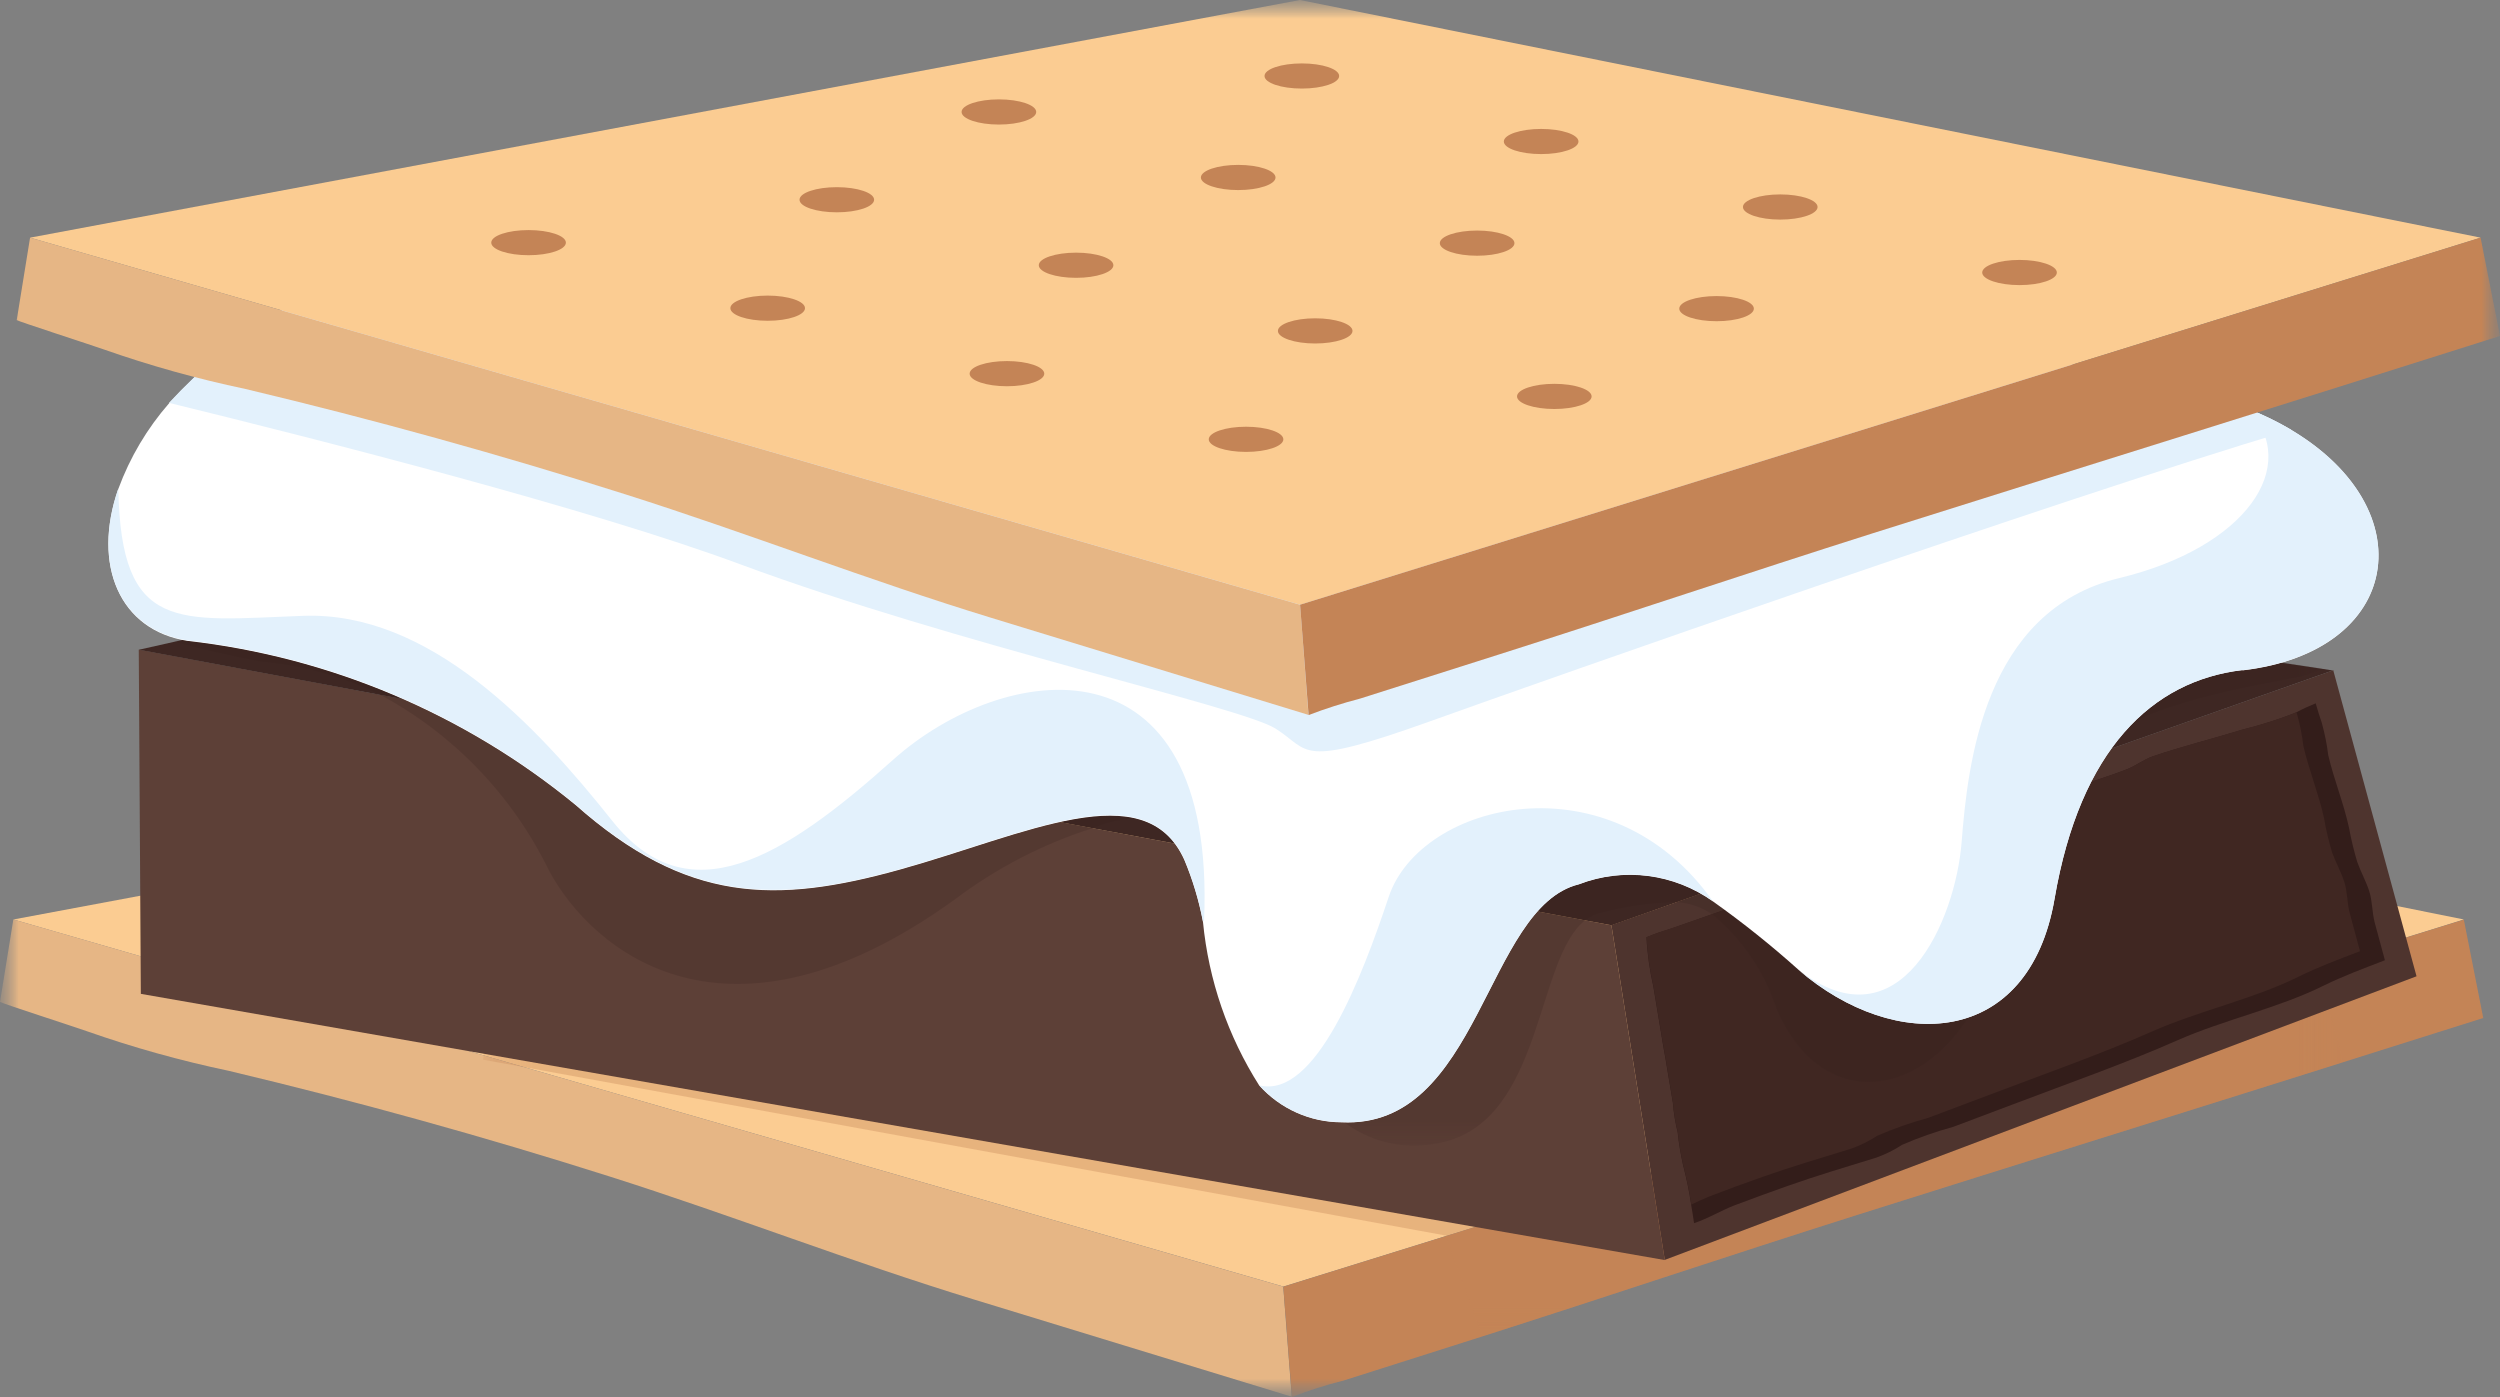
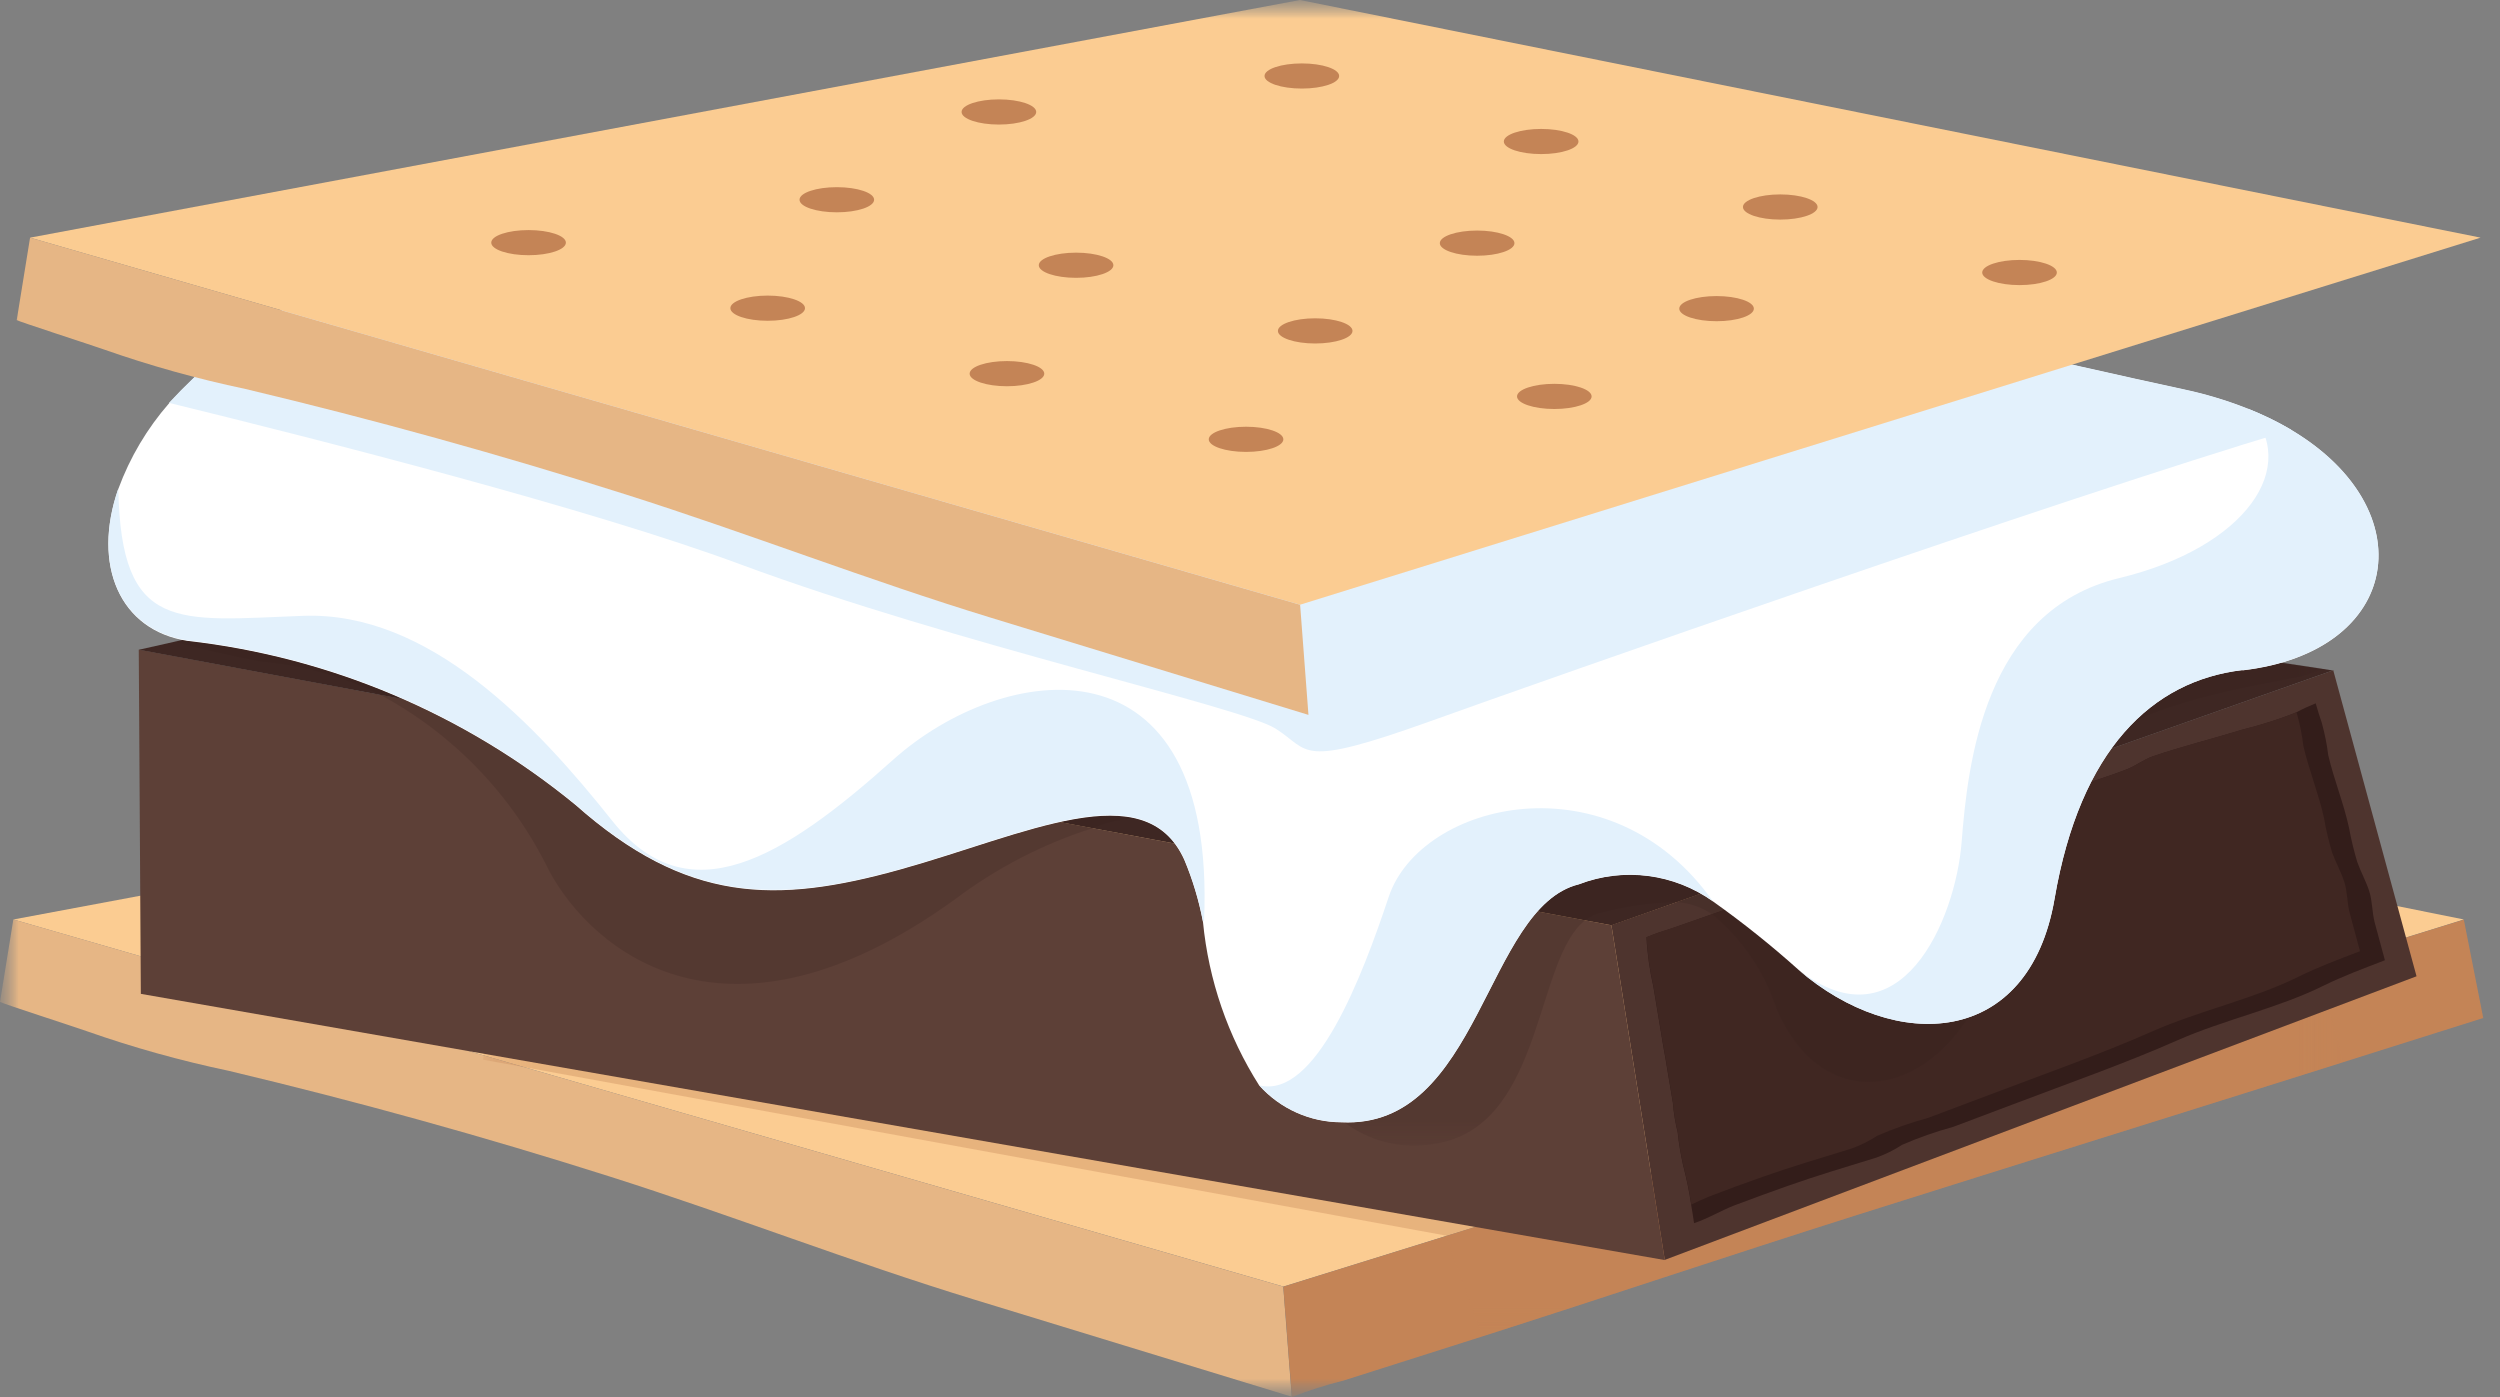
<svg xmlns="http://www.w3.org/2000/svg" width="68" height="38" viewBox="0 0 68 38" fill="none">
  <rect x="0" y="0" width="68" height="38" fill="#808080" stroke="none" />
  <g clip-path="url(#clip0_410_623)">
    <mask id="mask0_410_623" style="mask-type:luminance" maskUnits="userSpaceOnUse" x="0" y="0" width="68" height="38">
      <path d="M68 0H0V37.996H68V0Z" fill="white" />
    </mask>
    <g mask="url(#mask0_410_623)">
      <path d="M34.903 18.546L0.363 25.01L34.908 34.994L67.016 25.01L34.908 18.546H34.903Z" fill="#FBCC92" />
      <mask id="mask1_410_623" style="mask-type:luminance" maskUnits="userSpaceOnUse" x="0" y="0" width="68" height="38">
        <path d="M68 0H0V37.996H68V0Z" fill="white" />
      </mask>
      <g mask="url(#mask1_410_623)">
        <path d="M34.899 34.994L0.363 25.01L0 27.252C0 27.274 2.165 27.976 2.357 28.047C3.617 28.49 4.907 28.85 6.22 29.126C9.723 29.96 13.17 30.917 16.568 31.996C19.914 33.058 23.142 34.322 26.501 35.349L35.135 37.991L34.903 34.994H34.899Z" fill="#E6B685" />
        <path d="M67.545 27.692L67.466 27.714C66.224 28.108 64.982 28.499 63.739 28.89C59.331 30.281 54.917 31.654 50.5 33.05C47.084 34.13 43.716 35.266 40.322 36.35L36.539 37.553C36.062 37.671 35.594 37.82 35.139 38C35.139 38 35.117 37.697 35.087 37.289L35.065 37.048C35.038 36.697 35.008 36.297 34.982 35.946C34.982 35.863 34.968 35.784 34.96 35.705C34.929 35.297 34.907 34.998 34.907 34.998L39.32 33.625L63.014 26.257L67.016 25.015L67.545 27.692Z" fill="#C48456" />
        <path d="M14.937 25.142C14.937 25.331 14.482 25.484 13.922 25.484C13.362 25.484 12.907 25.331 12.907 25.142C12.907 24.953 13.362 24.8 13.922 24.8C14.482 24.8 14.937 24.953 14.937 25.142Z" fill="#C48456" />
        <path d="M21.441 26.928C21.441 27.117 20.986 27.27 20.426 27.27C19.866 27.27 19.411 27.117 19.411 26.928C19.411 26.739 19.866 26.586 20.426 26.586C20.986 26.586 21.441 26.739 21.441 26.928Z" fill="#C48456" />
        <path d="M27.945 28.709C27.945 28.898 27.49 29.052 26.93 29.052C26.37 29.052 25.915 28.898 25.915 28.709C25.915 28.521 26.37 28.367 26.93 28.367C27.49 28.367 27.945 28.521 27.945 28.709Z" fill="#C48456" />
        <path d="M34.452 30.492C34.452 30.68 33.997 30.834 33.438 30.834C32.878 30.834 32.423 30.68 32.423 30.492C32.423 30.303 32.878 30.149 33.438 30.149C33.997 30.149 34.452 30.303 34.452 30.492Z" fill="#C48456" />
        <path d="M27.73 21.587C27.73 21.776 27.275 21.93 26.715 21.93C26.155 21.93 25.7 21.776 25.7 21.587C25.7 21.399 26.155 21.245 26.715 21.245C27.275 21.245 27.73 21.399 27.73 21.587Z" fill="#C48456" />
        <path d="M34.238 23.374C34.238 23.562 33.784 23.716 33.224 23.716C32.664 23.716 32.209 23.562 32.209 23.374C32.209 23.185 32.664 23.031 33.224 23.031C33.784 23.031 34.238 23.185 34.238 23.374Z" fill="#C48456" />
-         <path d="M40.742 25.164C40.742 25.352 40.288 25.506 39.728 25.506C39.168 25.506 38.713 25.352 38.713 25.164C38.713 24.975 39.168 24.821 39.728 24.821C40.288 24.821 40.742 24.975 40.742 25.164Z" fill="#C48456" />
-         <path d="M47.246 26.941C47.246 27.13 46.791 27.283 46.231 27.283C45.672 27.283 45.217 27.13 45.217 26.941C45.217 26.752 45.672 26.599 46.231 26.599C46.791 26.599 47.246 26.752 47.246 26.941Z" fill="#C48456" />
        <path d="M35.971 20.608C35.971 20.797 35.516 20.95 34.956 20.95C34.396 20.95 33.941 20.797 33.941 20.608C33.941 20.419 34.396 20.266 34.956 20.266C35.516 20.266 35.971 20.419 35.971 20.608Z" fill="#C48456" />
        <path d="M42.479 22.394C42.479 22.583 42.024 22.736 41.464 22.736C40.904 22.736 40.449 22.583 40.449 22.394C40.449 22.205 40.904 22.052 41.464 22.052C42.024 22.052 42.479 22.205 42.479 22.394Z" fill="#C48456" />
        <path d="M48.983 24.176C48.983 24.365 48.528 24.519 47.968 24.519C47.408 24.519 46.953 24.365 46.953 24.176C46.953 23.988 47.408 23.834 47.968 23.834C48.528 23.834 48.983 23.988 48.983 24.176Z" fill="#C48456" />
        <path d="M55.49 25.962C55.49 26.151 55.035 26.305 54.476 26.305C53.916 26.305 53.461 26.151 53.461 25.962C53.461 25.774 53.916 25.62 54.476 25.62C55.035 25.62 55.49 25.774 55.49 25.962Z" fill="#C48456" />
        <path d="M23.322 23.979C23.322 24.168 22.867 24.321 22.307 24.321C21.747 24.321 21.292 24.168 21.292 23.979C21.292 23.79 21.747 23.637 22.307 23.637C22.867 23.637 23.322 23.79 23.322 23.979Z" fill="#C48456" />
        <path d="M29.825 25.76C29.825 25.949 29.37 26.103 28.811 26.103C28.251 26.103 27.796 25.949 27.796 25.76C27.796 25.572 28.251 25.418 28.811 25.418C29.37 25.418 29.825 25.572 29.825 25.76Z" fill="#C48456" />
-         <path d="M36.333 27.543C36.333 27.731 35.878 27.885 35.318 27.885C34.759 27.885 34.304 27.731 34.304 27.543C34.304 27.354 34.759 27.2 35.318 27.2C35.878 27.2 36.333 27.354 36.333 27.543Z" fill="#C48456" />
        <path d="M42.837 29.329C42.837 29.517 42.382 29.671 41.822 29.671C41.263 29.671 40.808 29.517 40.808 29.329C40.808 29.14 41.263 28.986 41.822 28.986C42.382 28.986 42.837 29.14 42.837 29.329Z" fill="#C48456" />
        <g style="mix-blend-mode:multiply" opacity="0.35">
          <mask id="mask2_410_623" style="mask-type:luminance" maskUnits="userSpaceOnUse" x="13" y="23" width="51" height="14">
            <path d="M63.74 23.878H13.144V36.35H63.74V23.878Z" fill="white" />
          </mask>
          <g mask="url(#mask2_410_623)">
            <path d="M63.74 28.89C59.331 30.281 54.917 31.654 50.5 33.05C47.084 34.13 43.716 35.266 40.322 36.35L39.325 33.625V33.607L14.276 29.03L13.139 28.824L13.156 28.71L13.615 25.471L13.646 25.273L14.893 25.238L47.04 24.317L48.947 24.26L61.505 23.9L62.349 23.878L62.406 24.084L63.005 26.252L63.74 28.885V28.89Z" fill="#C48456" />
          </g>
        </g>
        <path d="M3.831 27.033L3.774 17.668L43.83 25.168L45.282 34.274L3.831 27.033Z" fill="#5D4037" />
        <path d="M63.469 18.23L43.83 25.163L45.282 34.269L65.73 26.555L63.464 18.23H63.469Z" fill="#4E342E" />
        <path d="M63.469 18.23L56.3 20.762L45.593 24.545L43.835 25.168L43.126 25.037L33.172 23.172L29.734 22.531L10.323 18.897L3.779 17.673L4.715 17.462L25.99 12.688L63.158 18.191L63.469 18.239V18.23Z" fill="#3E2723" />
        <path d="M64.864 26.121C64.282 26.345 63.748 26.542 63.201 26.81C61.964 27.424 60.511 27.731 59.234 28.293C57.795 28.929 56.26 29.465 54.773 30.031C54.226 30.237 53.68 30.443 53.129 30.65C52.652 30.781 52.184 30.944 51.733 31.141C51.514 31.286 51.278 31.4 51.033 31.488C50.22 31.738 49.411 31.979 48.615 32.26C48.129 32.431 47.644 32.611 47.163 32.791C46.795 32.936 46.445 33.151 46.078 33.27C46.052 33.103 46.03 32.936 45.999 32.769C45.947 32.41 45.872 32.054 45.78 31.698C45.715 31.404 45.662 31.106 45.632 30.803C45.566 30.536 45.522 30.268 45.501 29.996C45.461 29.75 45.417 29.504 45.378 29.263C45.33 28.973 45.282 28.684 45.229 28.394L44.971 26.84C44.871 26.397 44.805 25.945 44.783 25.493C45.006 25.401 45.238 25.322 45.47 25.252L47.39 24.58L56.719 21.32C57.104 21.188 57.502 21.065 57.874 20.916C58.119 20.815 58.303 20.662 58.556 20.574C59.348 20.302 60.201 20.091 61.014 19.841C61.487 19.722 61.95 19.578 62.401 19.402L62.458 19.376C62.628 19.284 62.808 19.204 62.987 19.13C63.04 19.31 63.088 19.481 63.153 19.661C63.232 19.951 63.293 20.245 63.328 20.539C63.481 21.201 63.748 21.846 63.892 22.509C63.949 22.821 64.024 23.132 64.115 23.439C64.207 23.703 64.356 23.97 64.444 24.242C64.531 24.515 64.518 24.809 64.592 25.094L64.868 26.112" fill="#331D1A" />
        <path d="M64.186 25.875C63.6 26.099 63.066 26.296 62.524 26.564C61.286 27.178 59.834 27.485 58.557 28.047C57.118 28.683 55.583 29.219 54.096 29.785C53.549 29.991 52.998 30.198 52.451 30.404C51.974 30.535 51.506 30.698 51.056 30.895C50.837 31.04 50.601 31.154 50.356 31.242C49.542 31.492 48.729 31.733 47.933 32.014C47.447 32.185 46.962 32.361 46.489 32.545C46.328 32.611 46.166 32.686 46.004 32.765C45.952 32.405 45.877 32.05 45.785 31.694C45.72 31.4 45.667 31.102 45.637 30.799C45.571 30.531 45.527 30.263 45.505 29.991C45.466 29.745 45.422 29.5 45.383 29.258C45.335 28.969 45.287 28.679 45.234 28.39L44.976 26.836C44.876 26.393 44.81 25.941 44.788 25.489C45.011 25.396 45.243 25.317 45.475 25.247L47.395 24.576L56.724 21.315C57.109 21.183 57.507 21.061 57.879 20.912C58.124 20.811 58.308 20.657 58.561 20.569C59.353 20.297 60.206 20.086 61.019 19.836C61.492 19.718 61.955 19.573 62.406 19.397L62.463 19.371C62.463 19.371 62.471 19.397 62.476 19.411C62.559 19.7 62.616 19.994 62.651 20.288C62.804 20.951 63.071 21.596 63.215 22.259C63.267 22.575 63.342 22.882 63.434 23.189C63.53 23.452 63.679 23.72 63.766 23.992C63.854 24.264 63.836 24.558 63.915 24.844C64.007 25.186 64.099 25.524 64.19 25.866" fill="#402722" />
        <g style="mix-blend-mode:multiply" opacity="0.2">
          <mask id="mask3_410_623" style="mask-type:luminance" maskUnits="userSpaceOnUse" x="4" y="12" width="60" height="20">
            <path d="M63.158 12.683H4.715V31.171H63.158V12.683Z" fill="white" />
          </mask>
          <g mask="url(#mask3_410_623)">
            <path d="M63.158 18.186C62.9 18.317 62.62 18.405 62.331 18.449C59.926 18.897 57.752 19.38 56.3 20.757C55.989 21.052 55.714 21.385 55.486 21.745C54.94 22.658 54.607 23.685 54.52 24.742C53.982 29.464 49.879 31.079 48.318 27.432C47.99 26.427 47.382 25.537 46.568 24.865C46.279 24.672 45.943 24.558 45.597 24.536C44.919 24.553 44.246 24.646 43.585 24.817C43.419 24.848 43.261 24.918 43.126 25.023C41.757 26.072 41.989 30.482 39.194 31.079C36.119 31.729 34.361 28.314 33.871 24.896C33.805 24.264 33.565 23.663 33.171 23.162C32.261 22.271 30.905 22.017 29.733 22.522C28.373 22.952 27.096 23.614 25.959 24.474C19.748 28.951 16.096 25.857 14.928 23.671C13.935 21.631 12.321 19.954 10.322 18.888C9.299 18.392 8.196 18.089 7.064 17.988C6.219 17.826 5.437 17.646 4.715 17.448L25.989 12.674L63.158 18.181V18.186Z" fill="#331D1A" />
          </g>
        </g>
        <path d="M60.997 18.226C58.539 18.515 56.58 20.385 55.884 24.444C55.189 28.504 51.554 28.648 48.921 26.38C48.182 25.717 47.408 25.098 46.599 24.523C45.536 23.764 44.163 23.584 42.947 24.054C40.397 24.681 40.261 30.711 36.491 30.527C35.638 30.527 34.824 30.162 34.251 29.526C33.398 28.183 32.874 26.66 32.721 25.076C32.611 24.497 32.441 23.931 32.213 23.387C31.146 21.034 27.887 22.702 24.489 23.65C21.091 24.598 18.672 24.567 15.654 21.895C12.636 19.419 8.971 17.87 5.095 17.431C3.263 17.146 2.493 15.386 3.219 13.297C3.534 12.442 4.002 11.652 4.601 10.967C6.329 9.093 8.52 7.715 10.952 6.969C17.075 5.13 23.444 4.266 29.834 4.406C34.02 4.696 53.531 9.335 59.366 10.59C59.97 10.717 60.564 10.893 61.137 11.121C61.548 11.283 61.947 11.476 62.327 11.7C65.944 13.855 65.354 17.725 60.997 18.235" fill="white" />
        <path d="M60.998 18.226C58.539 18.515 56.58 20.385 55.885 24.444C55.189 28.503 51.554 28.648 48.917 26.379C51.694 28.53 53.19 25.023 53.356 22.908C53.523 20.793 53.956 16.611 57.643 15.724C61.081 14.895 62.616 12.683 61.142 11.116C66.023 13.06 65.782 17.668 60.998 18.23" fill="#E3F1FC" />
        <path d="M62.327 11.691C56.002 13.578 41.954 18.52 38.905 19.617C35.27 20.92 35.651 20.42 34.697 19.819C33.744 19.218 25.963 17.51 20.154 15.356C16.069 13.837 8.634 11.946 4.597 10.958C6.324 9.084 8.516 7.702 10.947 6.96C17.071 5.122 23.439 4.257 29.829 4.398C34.015 4.687 53.527 9.326 59.361 10.581C59.965 10.708 60.56 10.884 61.133 11.112C61.544 11.274 61.942 11.467 62.323 11.691" fill="#E3F1FC" />
        <path d="M46.599 24.518C45.536 23.755 44.163 23.579 42.947 24.049C40.397 24.676 40.262 30.706 36.491 30.522C35.639 30.522 34.825 30.157 34.252 29.521C35.787 29.907 37.06 26.537 37.773 24.395C38.639 21.802 43.809 20.56 46.599 24.527" fill="#E3F1FC" />
        <path d="M32.751 25.041L32.721 25.063C32.611 24.484 32.441 23.918 32.213 23.373C31.146 21.021 27.887 22.689 24.489 23.637C21.091 24.585 18.672 24.554 15.654 21.881C12.636 19.406 8.971 17.857 5.095 17.418C3.263 17.133 2.493 15.373 3.219 13.284C3.285 17.234 4.829 16.878 8.236 16.751C11.674 16.619 14.582 19.722 16.655 22.329C18.729 24.936 21.305 23.343 24.292 20.666C27.28 17.989 33.088 17.111 32.751 25.041Z" fill="#E3F1FC" />
        <path d="M35.358 0L0.818 6.464L35.363 16.448L67.471 6.464L35.358 0Z" fill="#FBCC92" />
        <path d="M35.358 16.448L0.818 6.464L0.455 8.706C0.455 8.728 2.62 9.43 2.813 9.501C4.072 9.944 5.363 10.304 6.675 10.58C10.178 11.414 13.625 12.371 17.023 13.45C20.369 14.512 23.597 15.776 26.956 16.803L35.59 19.445L35.363 16.448H35.358Z" fill="#E6B685" />
-         <path d="M67.471 6.464L35.362 16.448L35.594 19.45C36.053 19.274 36.521 19.125 36.994 19.002L40.777 17.8C44.176 16.72 47.548 15.579 50.955 14.5C56.61 12.714 62.27 10.958 67.921 9.163L68 9.137L67.471 6.46V6.464Z" fill="#C48456" />
        <path d="M15.392 6.6C15.392 6.789 14.937 6.942 14.377 6.942C13.817 6.942 13.362 6.789 13.362 6.6C13.362 6.411 13.817 6.258 14.377 6.258C14.937 6.258 15.392 6.411 15.392 6.6Z" fill="#C48456" />
        <path d="M21.896 8.382C21.896 8.571 21.441 8.725 20.881 8.725C20.321 8.725 19.866 8.571 19.866 8.382C19.866 8.194 20.321 8.04 20.881 8.04C21.441 8.04 21.896 8.194 21.896 8.382Z" fill="#C48456" />
        <path d="M28.404 10.164C28.404 10.352 27.949 10.506 27.389 10.506C26.829 10.506 26.374 10.352 26.374 10.164C26.374 9.975 26.829 9.821 27.389 9.821C27.949 9.821 28.404 9.975 28.404 10.164Z" fill="#C48456" />
        <path d="M34.907 11.95C34.907 12.138 34.453 12.292 33.893 12.292C33.333 12.292 32.878 12.138 32.878 11.95C32.878 11.761 33.333 11.607 33.893 11.607C34.453 11.607 34.907 11.761 34.907 11.95Z" fill="#C48456" />
        <path d="M28.185 3.045C28.185 3.234 27.73 3.388 27.17 3.388C26.61 3.388 26.155 3.234 26.155 3.045C26.155 2.857 26.61 2.703 27.17 2.703C27.73 2.703 28.185 2.857 28.185 3.045Z" fill="#C48456" />
-         <path d="M34.694 4.828C34.694 5.016 34.239 5.17 33.679 5.17C33.119 5.17 32.664 5.016 32.664 4.828C32.664 4.639 33.119 4.485 33.679 4.485C34.239 4.485 34.694 4.639 34.694 4.828Z" fill="#C48456" />
        <path d="M41.193 6.614C41.193 6.802 40.738 6.956 40.178 6.956C39.618 6.956 39.163 6.802 39.163 6.614C39.163 6.425 39.618 6.271 40.178 6.271C40.738 6.271 41.193 6.425 41.193 6.614Z" fill="#C48456" />
        <path d="M47.705 8.395C47.705 8.584 47.25 8.737 46.691 8.737C46.131 8.737 45.676 8.584 45.676 8.395C45.676 8.206 46.131 8.053 46.691 8.053C47.25 8.053 47.705 8.206 47.705 8.395Z" fill="#C48456" />
        <path d="M36.425 2.067C36.425 2.256 35.97 2.409 35.41 2.409C34.85 2.409 34.395 2.256 34.395 2.067C34.395 1.878 34.85 1.725 35.41 1.725C35.97 1.725 36.425 1.878 36.425 2.067Z" fill="#C48456" />
        <path d="M42.934 3.849C42.934 4.038 42.479 4.191 41.919 4.191C41.359 4.191 40.904 4.038 40.904 3.849C40.904 3.66 41.359 3.507 41.919 3.507C42.479 3.507 42.934 3.66 42.934 3.849Z" fill="#C48456" />
        <path d="M49.438 5.63C49.438 5.819 48.983 5.973 48.423 5.973C47.863 5.973 47.408 5.819 47.408 5.63C47.408 5.442 47.863 5.288 48.423 5.288C48.983 5.288 49.438 5.442 49.438 5.63Z" fill="#C48456" />
        <path d="M55.946 7.413C55.946 7.601 55.491 7.755 54.931 7.755C54.371 7.755 53.916 7.601 53.916 7.413C53.916 7.224 54.371 7.07 54.931 7.07C55.491 7.07 55.946 7.224 55.946 7.413Z" fill="#C48456" />
        <path d="M23.776 5.433C23.776 5.622 23.322 5.775 22.762 5.775C22.202 5.775 21.747 5.622 21.747 5.433C21.747 5.244 22.202 5.091 22.762 5.091C23.322 5.091 23.776 5.244 23.776 5.433Z" fill="#C48456" />
        <path d="M30.284 7.214C30.284 7.403 29.829 7.557 29.27 7.557C28.71 7.557 28.255 7.403 28.255 7.214C28.255 7.026 28.71 6.872 29.27 6.872C29.829 6.872 30.284 7.026 30.284 7.214Z" fill="#C48456" />
        <path d="M36.788 9.001C36.788 9.189 36.333 9.343 35.773 9.343C35.214 9.343 34.759 9.189 34.759 9.001C34.759 8.812 35.214 8.658 35.773 8.658C36.333 8.658 36.788 8.812 36.788 9.001Z" fill="#C48456" />
        <path d="M43.292 10.783C43.292 10.971 42.837 11.125 42.277 11.125C41.718 11.125 41.263 10.971 41.263 10.783C41.263 10.594 41.718 10.44 42.277 10.44C42.837 10.44 43.292 10.594 43.292 10.783Z" fill="#C48456" />
      </g>
    </g>
  </g>
  <defs>
    <clipPath id="clip0_410_623">
      <rect width="68" height="38" fill="white" />
    </clipPath>
  </defs>
</svg>